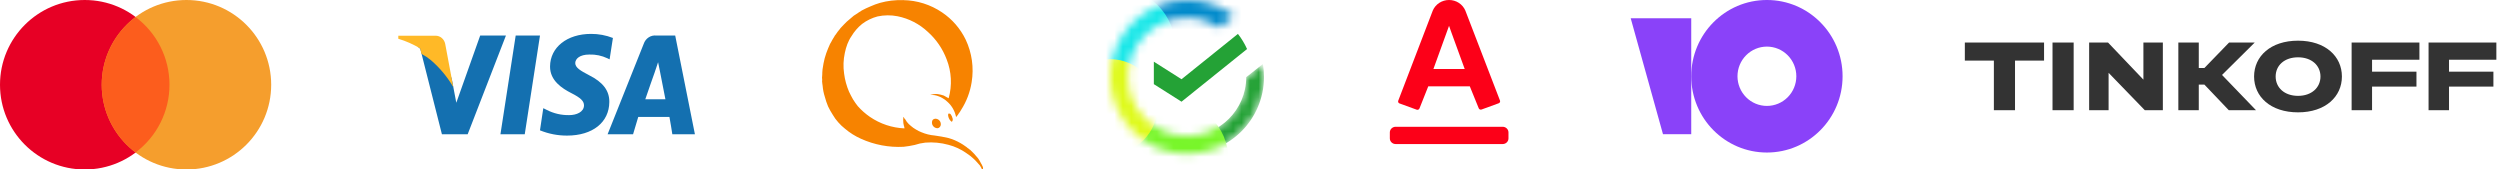
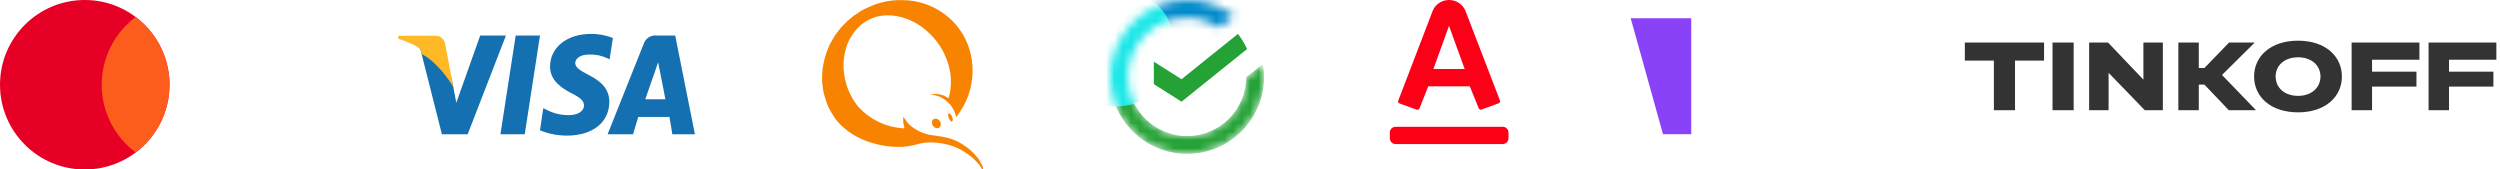
<svg xmlns="http://www.w3.org/2000/svg" width="295" height="20" viewBox="0 0 295 20" fill="none">
  <path fill-rule="evenodd" clip-rule="evenodd" d="M79.335 15.844C79.335 15.844 79.081 14.211 78.995 13.802H75.312C75.211 14.123 74.702 15.844 74.702 15.844H71.697L75.958 5.174C76.064 4.857 76.269 4.587 76.541 4.41C76.812 4.232 77.133 4.156 77.451 4.196H79.675L82 15.844H79.335ZM77.858 8.339L77.654 7.342C77.519 7.787 77.263 8.481 77.281 8.463C77.281 8.463 76.364 11.041 76.144 11.716H78.52C78.403 11.128 77.858 8.339 77.858 8.339ZM71.68 6.881C71.009 6.563 70.278 6.411 69.542 6.436C68.404 6.436 67.895 6.935 67.878 7.432C67.878 7.983 68.49 8.339 69.507 8.872C71.154 9.693 71.917 10.703 71.9 12.036C71.883 14.436 69.931 16 66.91 16C65.818 16.004 64.735 15.794 63.717 15.379L64.108 12.765L64.499 12.961C65.333 13.391 66.252 13.604 67.181 13.583C68.013 13.583 68.895 13.227 68.912 12.445C68.912 11.93 68.539 11.556 67.418 10.988C66.332 10.436 64.889 9.512 64.906 7.84C64.923 5.583 66.909 4 69.744 4C70.624 3.995 71.498 4.157 72.324 4.479L71.933 7.004L71.68 6.881ZM59.052 15.844L60.851 4.196H63.718L61.92 15.844H59.052ZM52.146 15.844L49.589 5.739C49.501 5.686 49.409 5.637 49.32 5.586H51.032L51.665 6.056L52.825 7.916L53.318 9.345L53.539 10.525L53.844 12.125L56.661 4.196H59.7L55.185 15.844H52.146Z" fill="#1470B0" />
  <path fill-rule="evenodd" clip-rule="evenodd" d="M50.844 7.097C50.501 6.813 50.131 6.566 49.74 6.36L49.577 5.714C48.765 5.225 47.9 4.843 47 4.574V4.214H51.407C51.671 4.214 51.926 4.309 52.131 4.484C52.336 4.658 52.478 4.901 52.533 5.172L53.487 10.272C52.781 9.066 51.888 7.993 50.844 7.097Z" fill="#FFB927" />
  <path fill-rule="evenodd" clip-rule="evenodd" d="M112.819 13.816C112.683 13.114 112.32 12.477 111.787 12.005C111.603 11.825 111.395 11.673 111.167 11.553C111.052 11.484 110.93 11.426 110.803 11.381C110.478 11.241 110.124 11.182 109.771 11.209C110.046 11.109 110.34 11.072 110.631 11.099C110.878 11.134 111.121 11.192 111.359 11.272C111.554 11.378 111.748 11.486 111.94 11.596C112.364 10.081 112.281 8.467 111.704 7.004C111.238 5.763 110.48 4.653 109.495 3.771C108.495 2.83 107.254 2.188 105.912 1.918C105.132 1.765 104.329 1.773 103.552 1.939C102.893 2.113 102.275 2.413 101.729 2.823C101.223 3.231 100.795 3.728 100.463 4.289C100.365 4.425 100.279 4.57 100.205 4.72C100.137 4.883 100.068 5.039 99.991 5.194C99.862 5.536 99.761 5.888 99.689 6.247C99.515 7.047 99.486 7.873 99.604 8.683C99.698 9.418 99.894 10.136 100.183 10.816C100.339 11.119 100.481 11.44 100.654 11.722C100.826 11.998 101.012 12.264 101.213 12.52C101.639 13 102.122 13.427 102.65 13.791C103.857 14.616 105.268 15.086 106.726 15.149C106.727 15.044 106.705 14.941 106.661 14.847C106.635 14.744 106.625 14.625 106.596 14.524C106.569 14.281 106.569 14.035 106.596 13.791C106.648 13.83 106.684 13.881 106.704 13.943C106.729 13.994 106.766 14.038 106.812 14.072C106.868 14.177 106.933 14.278 107.004 14.374C107.147 14.56 107.312 14.725 107.498 14.869C107.677 15.025 107.87 15.161 108.077 15.278C108.281 15.408 108.495 15.516 108.72 15.601C109.219 15.814 109.747 15.945 110.287 15.99C110.842 16.064 111.393 16.164 111.938 16.292C112.418 16.43 112.88 16.625 113.314 16.873C113.523 16.99 113.723 17.119 113.915 17.261C114.015 17.323 114.109 17.395 114.194 17.477C114.307 17.523 114.356 17.629 114.469 17.67C114.811 17.984 115.125 18.322 115.413 18.684C115.551 18.883 115.673 19.091 115.778 19.308C115.856 19.394 115.879 19.536 115.949 19.631C115.979 19.687 115.996 19.749 115.999 19.812C116.003 19.875 115.993 19.939 115.971 19.998C115.812 20.021 115.844 19.852 115.778 19.782C115.719 19.702 115.668 19.615 115.627 19.524C115.376 19.258 115.151 18.969 114.877 18.726C114.611 18.477 114.324 18.254 114.018 18.058C113.381 17.61 112.669 17.281 111.916 17.087C111.03 16.843 110.108 16.755 109.192 16.829C108.762 16.876 108.338 16.969 107.926 17.106C107.495 17.203 107.059 17.274 106.619 17.322C104.894 17.412 103.171 17.087 101.595 16.374C100.914 16.07 100.279 15.671 99.709 15.188C99.421 14.962 99.156 14.71 98.914 14.434C98.669 14.164 98.453 13.867 98.271 13.55C98.064 13.232 97.878 12.901 97.713 12.558C97.559 12.187 97.43 11.805 97.327 11.416C97.192 10.996 97.106 10.562 97.07 10.123C97.062 9.993 97.001 9.744 97.001 9.54C97.011 9.52 97.019 9.498 97.023 9.476C96.992 9.269 96.992 9.059 97.023 8.852C97.026 8.395 97.076 7.94 97.173 7.494C97.249 7.082 97.356 6.68 97.495 6.286C97.623 5.898 97.792 5.55 97.945 5.187C98.049 5.032 98.127 4.852 98.221 4.691C98.303 4.522 98.427 4.395 98.5 4.217C98.562 4.149 98.619 4.077 98.671 4.002C98.704 3.906 98.794 3.863 98.822 3.765C98.893 3.704 98.95 3.632 98.993 3.549C99.064 3.49 99.122 3.417 99.165 3.334C99.42 3.081 99.647 2.8 99.916 2.558C100.185 2.317 100.479 2.09 100.752 1.847C100.927 1.764 101.052 1.632 101.224 1.545C101.355 1.425 101.545 1.365 101.675 1.244C102.016 1.06 102.367 0.895 102.726 0.748C103.088 0.585 103.46 0.448 103.841 0.338C104.715 0.096 105.62 -0.012 106.525 0.015C106.562 0.02 106.581 -0.021 106.589 0.015C108.219 0.043 109.806 0.544 111.159 1.459C112.355 2.261 113.317 3.37 113.948 4.67C114.688 6.232 114.935 7.985 114.656 9.693C114.473 10.861 114.049 11.977 113.411 12.969C113.325 13.13 113.225 13.281 113.111 13.422C113.072 13.501 113.021 13.573 112.961 13.638C112.935 13.676 112.906 13.712 112.875 13.745C112.872 13.755 112.866 13.765 112.859 13.773C112.851 13.78 112.842 13.786 112.832 13.789C112.847 13.834 112.82 13.839 112.819 13.816ZM112.304 14.377C112.093 14.22 111.947 13.989 111.896 13.73C111.867 13.631 111.867 13.527 111.896 13.428C111.909 13.418 111.924 13.411 111.94 13.406C111.976 13.397 112.014 13.396 112.051 13.404C112.088 13.411 112.123 13.427 112.154 13.45C112.279 13.607 112.367 13.791 112.411 13.988C112.433 14.057 112.434 14.13 112.415 14.199C112.396 14.268 112.358 14.33 112.304 14.377ZM110.417 14.011C110.42 13.986 110.438 13.998 110.438 14.011C110.608 14.028 110.764 14.113 110.873 14.246C110.981 14.379 111.033 14.55 111.017 14.722C111.008 14.82 110.967 14.913 110.901 14.986C110.836 15.06 110.748 15.111 110.652 15.131C110.539 15.135 110.427 15.11 110.326 15.057C110.225 15.005 110.14 14.928 110.078 14.832C110.015 14.737 109.978 14.627 109.971 14.514C109.963 14.4 109.984 14.286 110.033 14.183C110.077 14.124 110.136 14.078 110.203 14.048C110.27 14.018 110.344 14.005 110.417 14.011Z" fill="#F78300" />
  <path d="M10 20C15.523 20 20 15.523 20 10C20 4.477 15.523 0 10 0C4.477 0 0 4.477 0 10C0 15.523 4.477 20 10 20Z" fill="#E70025" />
-   <path d="M22 20C27.523 20 32 15.523 32 10C32 4.477 27.523 0 22 0C16.477 0 12 4.477 12 10C12 15.523 16.477 20 22 20Z" fill="#F59E2D" />
  <path fill-rule="evenodd" clip-rule="evenodd" d="M12 10C12 8.45 12.362 6.921 13.056 5.534C13.751 4.148 14.758 2.942 16 2.014C17.241 2.942 18.25 4.148 18.944 5.534C19.638 6.92 20 8.45 20 10C20 11.55 19.638 13.08 18.944 14.466C18.25 15.852 17.241 17.058 16 17.986C14.758 17.058 13.751 15.852 13.056 14.466C12.362 13.08 12 11.551 12 10Z" fill="#FC5D1D" />
  <mask id="mask0_2060_983" style="mask-type:alpha" maskUnits="userSpaceOnUse" x="131" y="0" width="19" height="19">
    <path d="M147.058 9.106C147.042 12.948 143.923 16.058 140.076 16.058C136.22 16.058 133.095 12.932 133.095 9.076C133.095 5.22 136.22 2.095 140.076 2.095C141.494 2.095 142.814 2.518 143.916 3.244L145.624 1.892C144.036 0.663 142.084 -0.003 140.076 1.18151e-05C135.063 1.18151e-05 131 4.063 131 9.076C131 14.089 135.063 18.153 140.076 18.153C145.089 18.153 149.153 14.089 149.153 9.076C149.152 8.555 149.11 8.046 149.025 7.549L147.058 9.106Z" fill="#1D9E3B" />
  </mask>
  <g mask="url(#mask0_2060_983)">
    <path d="M147.058 9.106C147.042 12.948 143.923 16.058 140.076 16.058C136.22 16.058 133.095 12.932 133.095 9.076C133.095 5.22 136.22 2.095 140.076 2.095C141.494 2.095 142.814 2.518 143.916 3.244L145.624 1.892C144.036 0.663 142.084 -0.003 140.076 1.18151e-05C135.063 1.18151e-05 131 4.063 131 9.076C131 14.089 135.063 18.153 140.076 18.153C145.089 18.153 149.153 14.089 149.153 9.076C149.152 8.555 149.11 8.046 149.025 7.549L147.058 9.106Z" fill="#24A236" />
    <path d="M139.029 7.68C143.464 7.68 147.058 4.085 147.058 -0.349C147.058 -4.784 143.464 -8.378 139.029 -8.378C134.595 -8.378 131 -4.784 131 -0.349C131 4.085 134.595 7.68 139.029 7.68Z" fill="#008ACB" />
    <g filter="url(#filter0_f_2060_983)">
-       <path d="M137.982 25.833C141.838 25.833 144.964 22.707 144.964 18.851C144.964 14.995 141.838 11.869 137.982 11.869C134.126 11.869 131 14.995 131 18.851C131 22.707 134.126 25.833 137.982 25.833Z" fill="#77F628" />
-     </g>
+       </g>
    <g filter="url(#filter1_f_2060_983)">
      <path d="M131.698 12.567C135.554 12.567 138.68 9.441 138.68 5.585C138.68 1.729 135.554 -1.396 131.698 -1.396C127.842 -1.396 124.716 1.729 124.716 5.585C124.716 9.441 127.842 12.567 131.698 12.567Z" fill="#19E7E8" />
    </g>
    <g filter="url(#filter2_f_2060_983)">
-       <path d="M131 18.153C134.085 18.153 136.586 15.652 136.586 12.567C136.586 9.483 134.085 6.982 131 6.982C127.915 6.982 125.415 9.483 125.415 12.567C125.415 15.652 127.915 18.153 131 18.153Z" fill="#DEFA1B" />
-     </g>
+       </g>
  </g>
  <path fill-rule="evenodd" clip-rule="evenodd" d="M146.076 4C146.505 4.549 146.867 5.149 147.153 5.787L139.419 12V9.349L146.076 4ZM136.153 9.929L139.419 12V9.349L136.153 7.278V9.929Z" fill="#24A236" />
  <path fill-rule="evenodd" clip-rule="evenodd" d="M176.839 12.188L174.819 12.924C174.753 12.946 174.682 12.942 174.619 12.913C174.557 12.884 174.509 12.832 174.486 12.768L173.436 10.185H168.536L167.5 12.789C167.489 12.82 167.471 12.849 167.448 12.874C167.426 12.899 167.398 12.919 167.367 12.933C167.336 12.948 167.303 12.956 167.269 12.958C167.235 12.959 167.2 12.954 167.168 12.943L165.152 12.208C165.103 12.193 165.06 12.163 165.029 12.123C164.997 12.084 164.979 12.036 164.977 11.986C164.975 11.953 164.979 11.92 164.99 11.889L169.067 1.25C169.224 0.88 169.49 0.563 169.832 0.34C170.174 0.118 170.577 -0.001 170.989 -0.001C171.401 -0.001 171.804 0.118 172.146 0.34C172.488 0.563 172.754 0.88 172.911 1.25L176.999 11.869C177.016 11.916 177.018 11.967 177.005 12.015C176.992 12.063 176.965 12.106 176.926 12.139C176.901 12.16 176.871 12.177 176.839 12.188ZM171.309 3.951L170.988 3.05V3.043L169.143 8.143H172.835L171.309 3.951ZM164.689 14.959H177.311C177.402 14.959 177.491 14.976 177.575 15.009C177.658 15.043 177.734 15.092 177.798 15.154C177.862 15.217 177.913 15.29 177.948 15.372C177.982 15.453 178 15.54 178 15.628V16.329C178 16.417 177.983 16.505 177.948 16.586C177.914 16.667 177.863 16.741 177.799 16.803C177.735 16.866 177.659 16.915 177.575 16.948C177.491 16.982 177.402 16.999 177.311 16.998H164.689C164.598 16.999 164.509 16.981 164.425 16.948C164.342 16.914 164.266 16.865 164.202 16.803C164.138 16.741 164.087 16.667 164.052 16.586C164.018 16.504 164 16.417 164 16.329V15.628C164 15.54 164.017 15.453 164.052 15.371C164.086 15.29 164.137 15.216 164.201 15.154C164.265 15.092 164.341 15.042 164.425 15.009C164.509 14.975 164.598 14.958 164.689 14.959Z" fill="#FC0018" />
  <path d="M237.772 13.005V7.149H241.199V5.018H231.851V7.149H235.277V13.005H237.772ZM244.692 5.018H242.197V13.005H244.692V5.018ZM246.518 5.018V13.005H248.814V8.592L253.088 13.005H255.217V5.018H252.922V9.398L248.747 5.018H246.518ZM260.121 9.985L262.999 13.005H266.209L262.2 8.844L266.059 5.018H263.032L260.121 8.022H259.456V5.018H257.044V13.005H259.456V9.985H260.121ZM271.172 4.8C267.928 4.8 265.982 6.646 265.982 9.029C265.982 11.412 267.928 13.257 271.172 13.257C274.399 13.257 276.345 11.411 276.345 9.029C276.345 6.646 274.399 4.8 271.172 4.8ZM271.172 11.311C269.558 11.311 268.527 10.337 268.527 9.029C268.527 7.721 269.558 6.763 271.172 6.763C272.768 6.763 273.816 7.72 273.816 9.029C273.816 10.337 272.768 11.311 271.172 11.311ZM285.491 5.018H277.491V13.005H279.903V10.22H285.142V8.458H279.903V7.049H285.491V5.018ZM294.571 5.018H286.571V13.005H288.983V10.22H294.222V8.458H288.983V7.049H294.571V5.018Z" fill="#333333" />
-   <path fill-rule="evenodd" clip-rule="evenodd" d="M208.495 17.998C213.426 17.998 217.424 13.969 217.424 8.999C217.424 4.028 213.426 -0.001 208.495 -0.001C203.564 -0.001 199.566 4.028 199.566 8.999C199.566 13.969 203.564 17.998 208.495 17.998ZM208.495 12.498C209.416 12.498 210.299 12.13 210.95 11.473C211.601 10.817 211.967 9.927 211.967 8.999C211.967 8.07 211.601 7.18 210.95 6.524C210.299 5.867 209.416 5.499 208.495 5.499C207.574 5.499 206.691 5.867 206.04 6.524C205.389 7.18 205.023 8.07 205.023 8.999C205.023 9.927 205.389 10.817 206.04 11.473C206.691 12.13 207.574 12.498 208.495 12.498Z" fill="#8A42F9" />
  <path d="M199.566 2.159H192.424L196.233 15.838H199.566V2.159Z" fill="#8A42F9" />
  <defs>
    <filter id="filter0_f_2060_983" x="123" y="3.869" width="29.964" height="29.964" filterUnits="userSpaceOnUse" color-interpolation-filters="sRGB">
      <feFlood flood-opacity="0" result="BackgroundImageFix" />
      <feBlend mode="normal" in="SourceGraphic" in2="BackgroundImageFix" result="shape" />
      <feGaussianBlur stdDeviation="4" result="effect1_foregroundBlur_2060_983" />
    </filter>
    <filter id="filter1_f_2060_983" x="116.716" y="-9.396" width="29.964" height="29.964" filterUnits="userSpaceOnUse" color-interpolation-filters="sRGB">
      <feFlood flood-opacity="0" result="BackgroundImageFix" />
      <feBlend mode="normal" in="SourceGraphic" in2="BackgroundImageFix" result="shape" />
      <feGaussianBlur stdDeviation="4" result="effect1_foregroundBlur_2060_983" />
    </filter>
    <filter id="filter2_f_2060_983" x="119.415" y="0.982" width="23.171" height="23.171" filterUnits="userSpaceOnUse" color-interpolation-filters="sRGB">
      <feFlood flood-opacity="0" result="BackgroundImageFix" />
      <feBlend mode="normal" in="SourceGraphic" in2="BackgroundImageFix" result="shape" />
      <feGaussianBlur stdDeviation="3" result="effect1_foregroundBlur_2060_983" />
    </filter>
  </defs>
</svg>